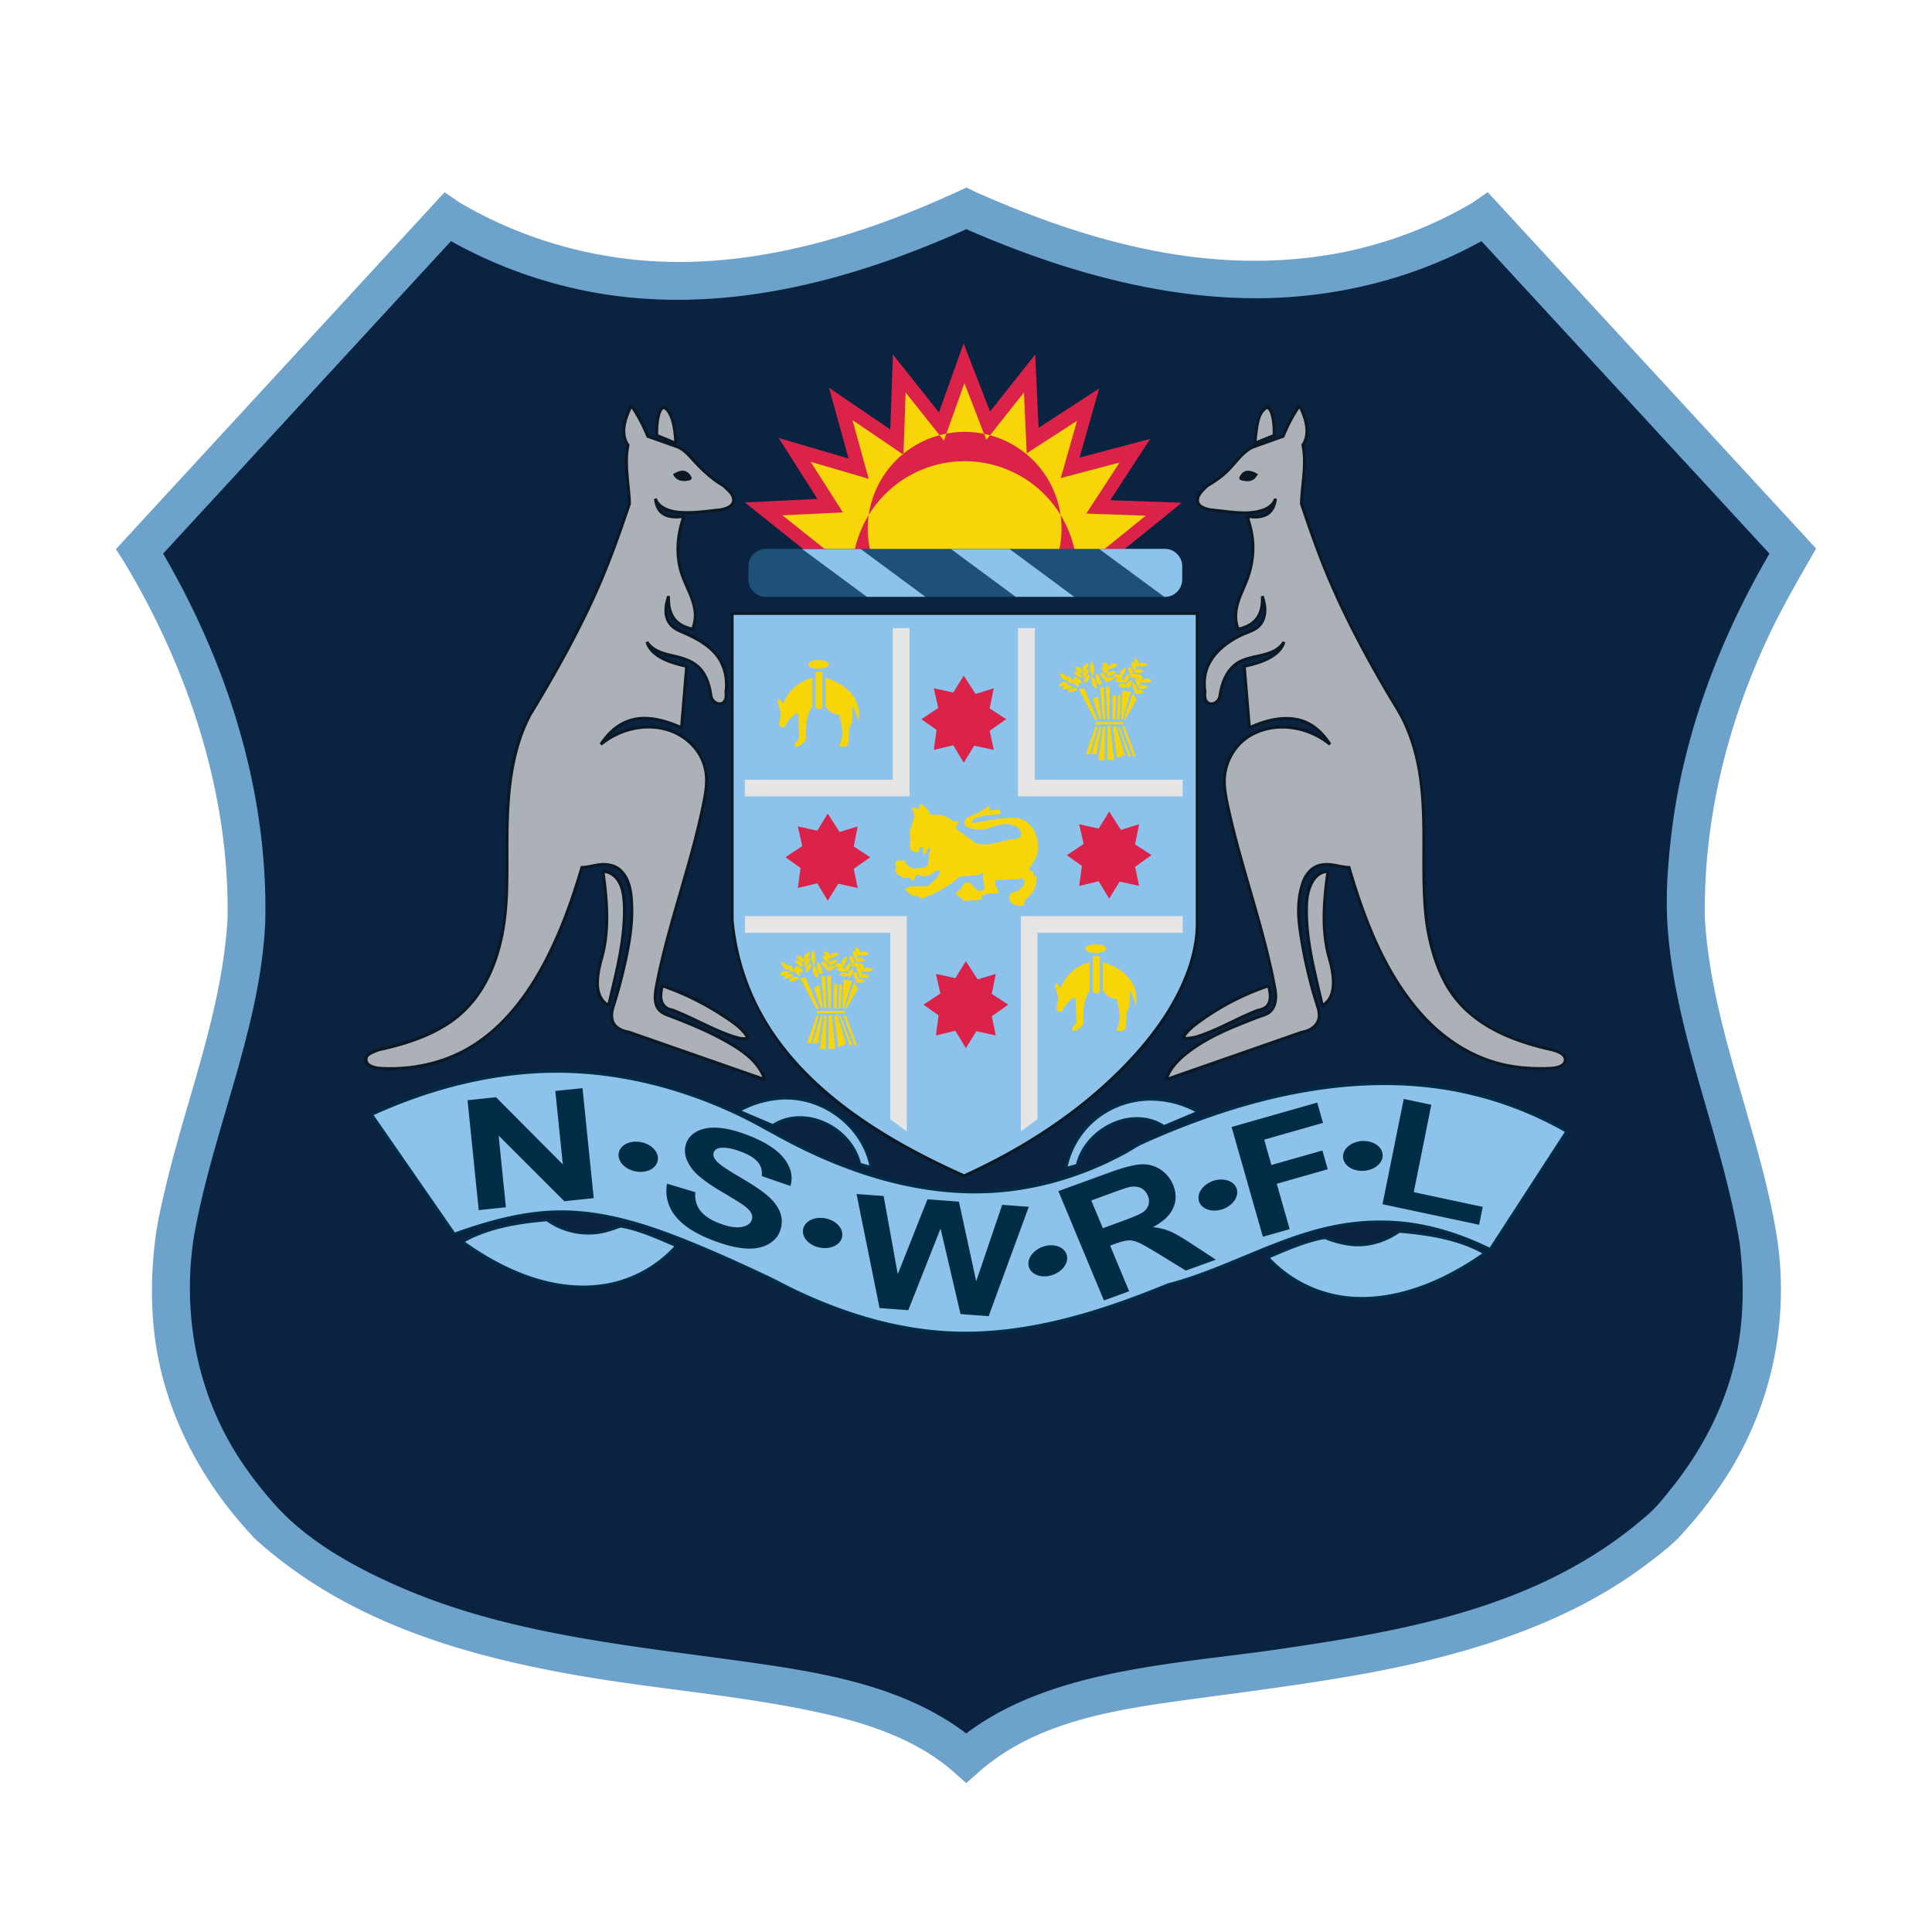
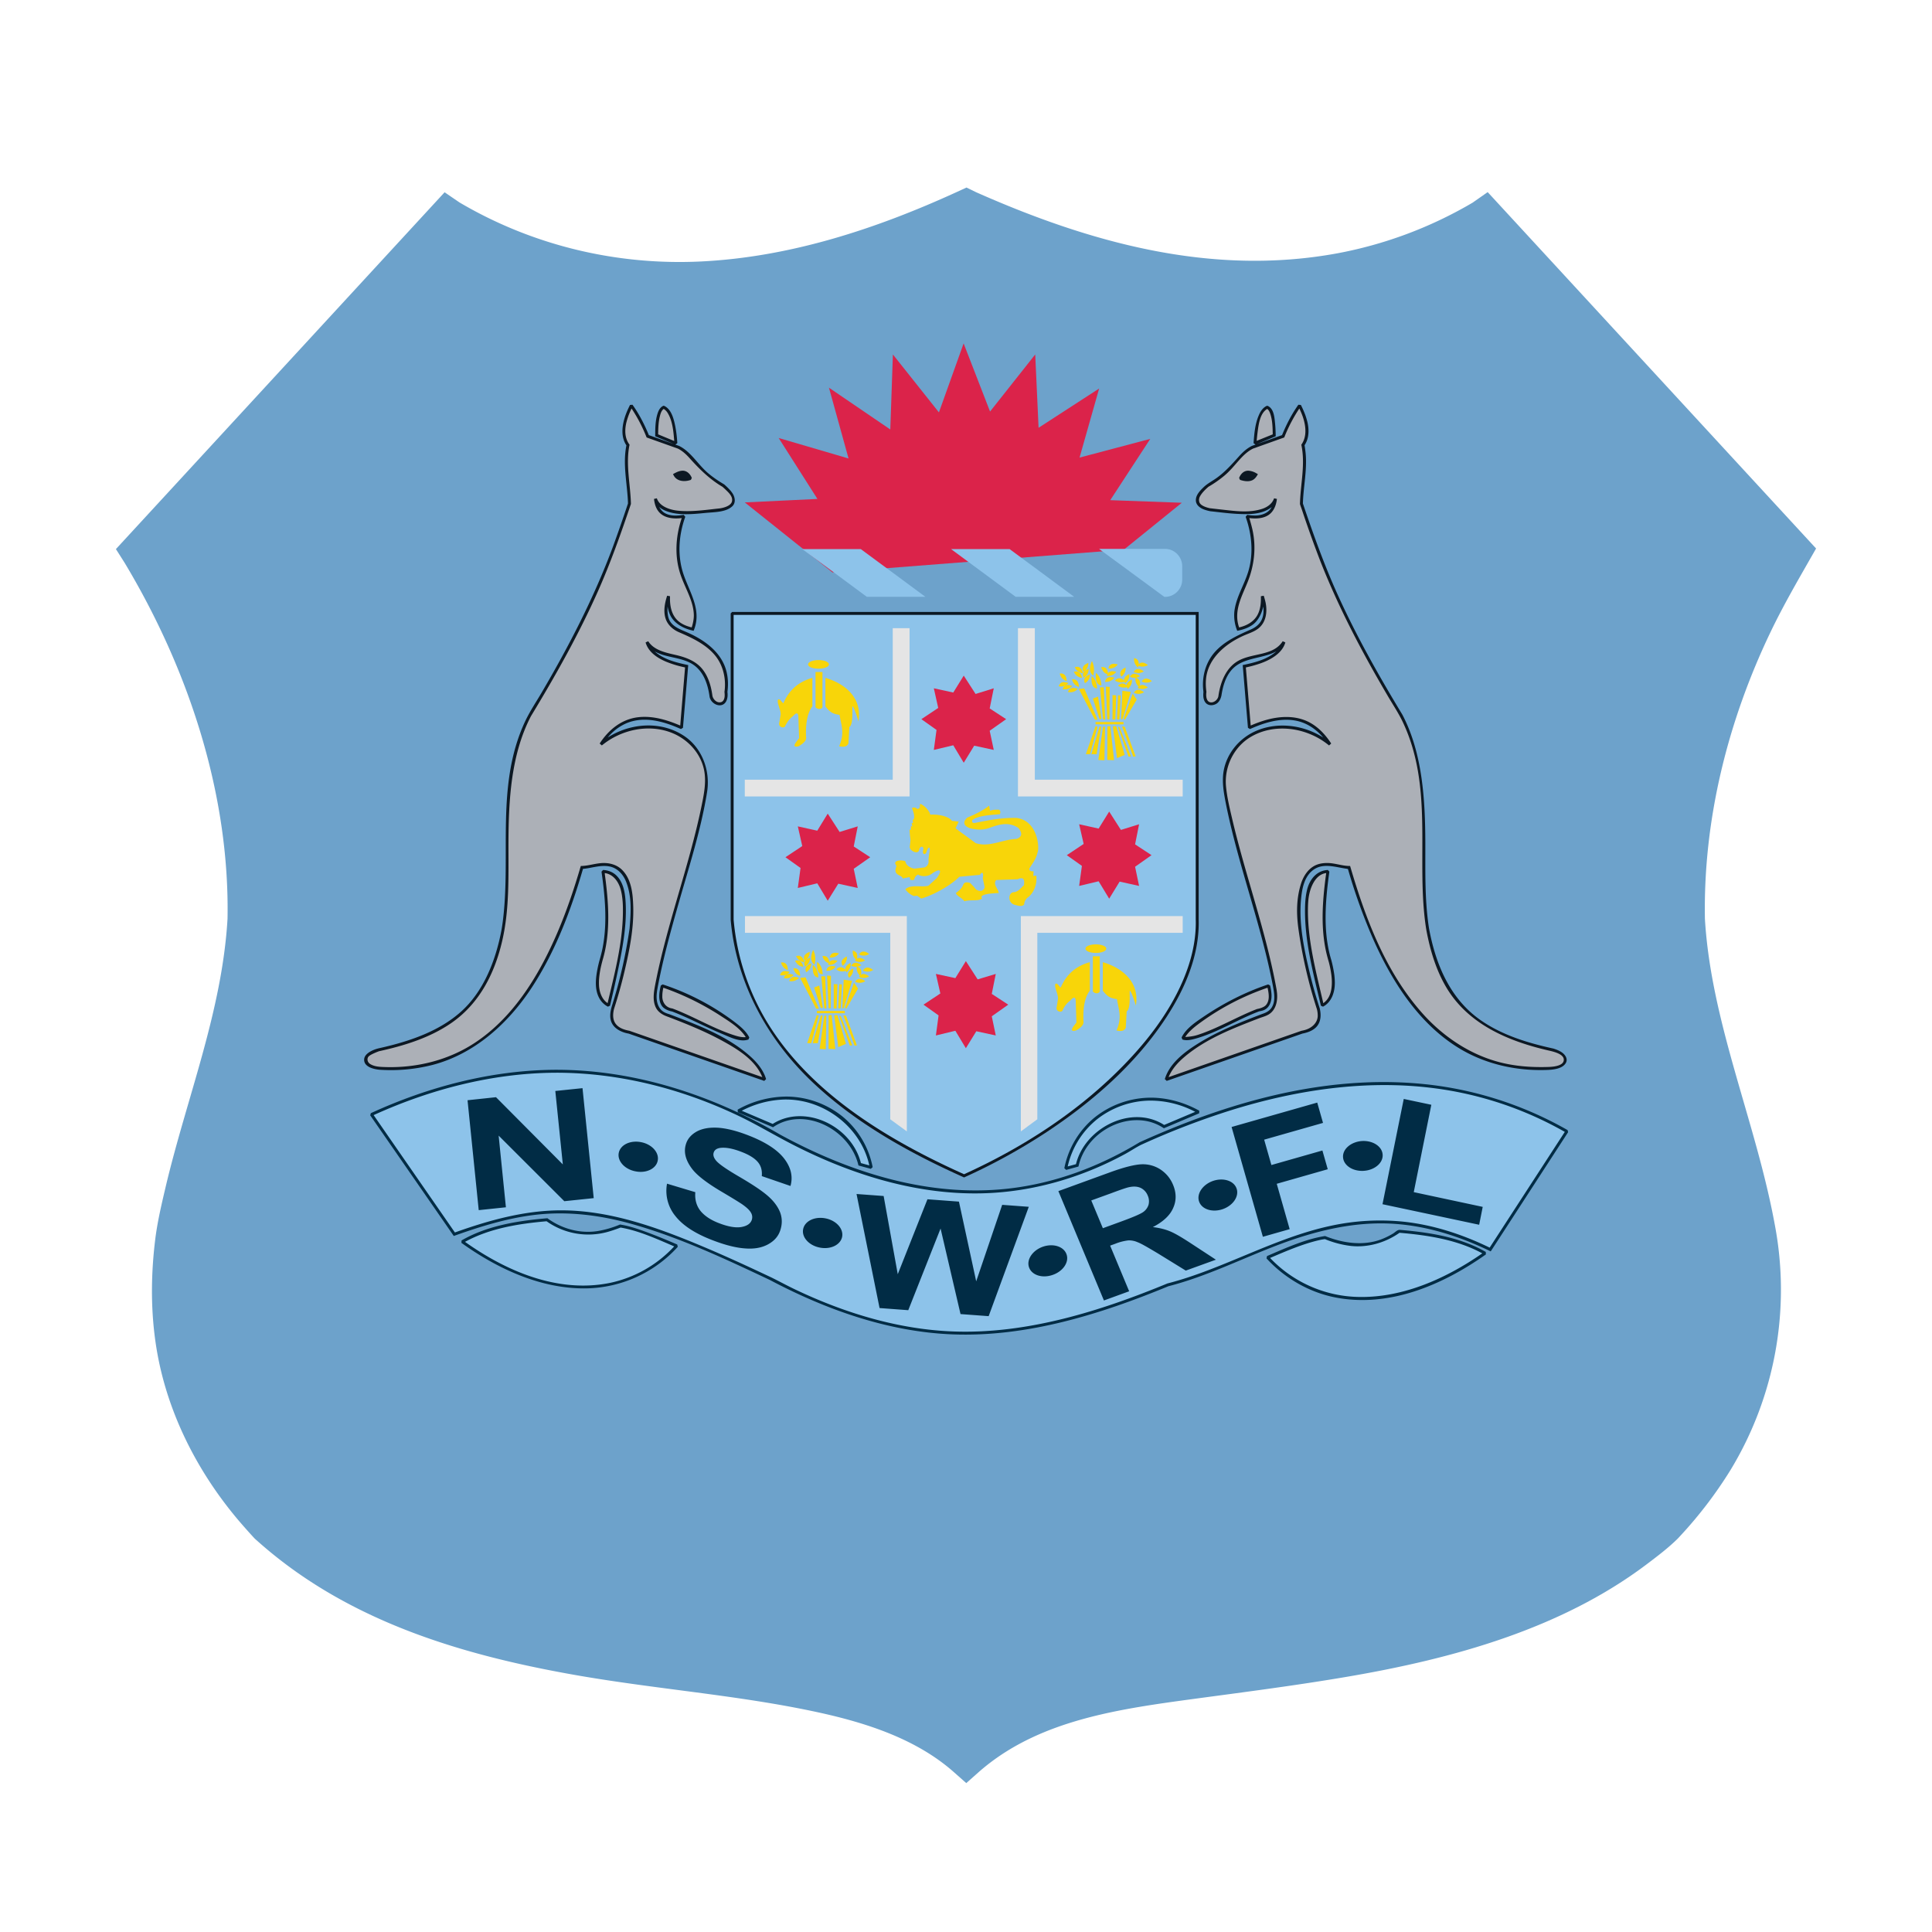
<svg xmlns="http://www.w3.org/2000/svg" clip-rule="evenodd" fill-rule="evenodd" stroke-linejoin="round" stroke-miterlimit="1.414" viewBox="0 0 100 100">
  <path d="m50.514 9.945c5.87 2.602 12.167 4.37 18.705 3.167a21.616 21.616 0 0 0 7.004-2.623l.779-.545 16.998 18.446c-.815 1.432-1.662 2.868-2.377 4.366-2.194 4.595-3.458 9.646-3.378 14.74l.001.059c.319 5.392 2.652 10.539 3.621 15.856a17.988 17.988 0 0 1 -2.297 12.678 22.017 22.017 0 0 1 -2.597 3.406l-.125.135c-.489.486-1.061.918-1.625 1.344-4.43 3.338-10.013 4.88-15.487 5.813-2.607.445-5.222.782-7.855 1.136-3.882.526-7.936 1.074-10.974 3.587a8.46 8.46 0 0 0 -.204.173l-.689.61-.69-.61c-1.904-1.662-4.434-2.5-6.99-3.055-4.158-.902-8.409-1.192-12.674-1.95-5.704-1.014-11.445-2.71-16.014-6.635-.11-.094-.22-.19-.328-.287-.047-.042-.096-.082-.14-.126-.019-.018-.547-.59-.957-1.084-2.158-2.598-3.688-5.731-4.167-9.052-.257-1.775-.239-3.569-.016-5.368.111-.887.32-1.773.527-2.654 1.093-4.64 2.929-9.102 3.212-13.916.117-6.405-1.986-12.849-5.31-18.398l-.035-.057-.432-.68 17.013-18.469.768.525.168.098c3.737 2.159 8.034 3.171 12.347 2.958 4.587-.226 9.017-1.669 13.217-3.59l.512-.236z" fill="#6da2cb" />
-   <path d="m50.014 11.863c-5.838 2.629-12.235 4.352-18.642 3.381a23.949 23.949 0 0 1 -7.98-2.736l-.049-.028-14.901 16.176c3.251 5.576 5.339 11.985 5.295 18.543-.002.227-.005.41-.006.432-.207 5.57-2.79 11.006-3.728 16.577 0 0-.078.583-.116 1.053-.289 3.533.509 7.14 2.456 10.159.364.565.761 1.109 1.183 1.632.213.265.433.525.658.779 1.718 1.939 4.151 3.283 6.561 4.331 5.813 2.527 12.323 3.05 18.535 3.947 3.668.529 7.394 1.237 10.419 3.383.128.09.314.231.314.231l.107-.081c4.421-3.268 10.825-3.51 16.102-4.284 6.651-.975 13.451-2.171 18.815-6.741.102-.086.202-.173.302-.261.443-.393.796-.852 1.16-1.304 1.702-2.113 2.959-4.612 3.444-7.272.325-1.781.324-3.609.103-5.413l-.006-.048c-.894-5.458-3.3-10.674-3.719-16.25-.119-1.576-.007-3.185.176-4.776.594-5.154 2.458-10.122 5.089-14.637l-14.906-16.175-.203.111c-3.761 2.035-8.092 2.991-12.444 2.827-4.859-.184-9.603-1.63-14.017-3.557z" fill="#092340" />
  <path d="m62.043 47.601c.051 1.817-.706 3.575-1.673 5.054-1.594 2.438-3.846 4.4-6.308 6.013a30.902 30.902 0 0 1 -4.162 2.276c-2.847-1.276-5.597-2.806-7.829-4.915-2.317-2.19-3.938-5.096-4.244-8.341l-.007-.082v-15.856l.076-.076h24.147zm-27.086-24.589.188.067c.099.049.111.058.16.088.526.329.856.914 1.368 1.343.253.211.527.396.812.563a3.564 3.564 0 0 1 .303.296 1.714 1.714 0 0 1 .116.149c.138.202.204.508-.015.7-.346.303-.91.284-1.413.335-.68.067-1.399.132-2.003-.105a1.247 1.247 0 0 1 -.354-.207s.105.2.268.302c.291.18.658.156.982.109l.018-.003.083.1-.013.037c-.332.949-.401 1.991-.077 2.944.314.925.935 1.819.553 2.839l-.031.081c-.516-.108-1.023-.371-1.233-.856a1.707 1.707 0 0 1 -.113-.396s-.048.442.105.725c.178.331.579.466.918.614.82.359 1.603.914 1.929 1.729.17.423.204.892.143 1.346.009.075.008.082.009.118v.077c-.008.189-.083.404-.272.475-.282.105-.637-.144-.666-.462-.095-.649-.326-1.319-.923-1.669-.59-.345-1.335-.305-1.913-.635.458.416 1.113.578 1.736.709l-.272 3.247-.106.063c-.904-.402-1.899-.685-2.822-.299a2.586 2.586 0 0 0 -.958.727l-.009.01.121-.075c1.185-.7 2.726-.77 3.879.026.89.616 1.316 1.764 1.145 2.862l-.033.2c-.317 1.855-.896 3.658-1.416 5.479-.428 1.502-.849 3.008-1.128 4.542l-.012.069-.018.15c-.003.037-.006.073-.007.11-.011.308.074.656.358.835.12.076.293.121.293.121 1.47.559 3.006 1.129 4.174 2.164.367.325.691.715.837 1.18l.005.018-.097.093-7.015-2.447a1.494 1.494 0 0 1 -.065-.013l-.067-.015c-.334-.085-.677-.279-.785-.63-.084-.274-.016-.572.075-.86.396-1.262.688-2.555.878-3.857l.009-.06c.068-.811.13-1.639-.179-2.427-.144-.367-.436-.699-.838-.786-.469-.102-.961.087-1.393.12-.63 2.161-1.433 4.287-2.662 6.159-1.212 1.845-2.94 3.406-5.094 3.981a8.703 8.703 0 0 1 -2.696.263l-.086-.006c-.354-.033-.802-.169-.79-.529.009-.256.295-.418.522-.508.114-.045.233-.073.353-.099 1.51-.343 3.019-.865 4.14-1.87 1.189-1.067 1.805-2.688 2.094-4.228.006-.029.043-.252.068-.447.437-3.441-.379-7.036 1.142-10.322.241-.52.563-.999.855-1.495 1.432-2.438 2.732-4.954 3.71-7.593a79.54 79.54 0 0 0 .772-2.216l-.002-.08c-.04-.978-.277-1.959-.079-2.93a.54.54 0 0 1 -.02-.031c-.329-.522-.164-1.226.061-1.752.056-.13.145-.309.145-.309l.129-.01c.342.478.612 1.006.838 1.552l.008.02 1.302.465-.973-.404c.003-.409.001-.823.133-1.208.05-.147.13-.293.268-.36 0 0 .018-.028.081.001.325.163.452.571.529.914.019.085.036.17.05.256a6.797 6.797 0 0 1 .084.753zm30.096-.023 1.304-.467.031-.073c.214-.51.467-1.001.782-1.452l.033-.047.13.01a5.072 5.072 0 0 1 .231.526 4.211 4.211 0 0 1 .102.336c.099.406.098.863-.142 1.223 0 0 .038.227.056.417.083.863-.118 1.73-.142 2.6.543 1.605 1.113 3.204 1.812 4.745.968 2.133 2.123 4.181 3.338 6.186 1.043 1.998 1.18 4.394 1.187 6.634.004 1.464-.037 2.934.184 4.382l.006.039c.338 1.837 1.07 3.635 2.67 4.754 1.092.763 2.389 1.165 3.676 1.451l.096.021.051.017c.093.031.184.067.271.112.028.015.056.031.083.048.194.122.353.347.241.558-.15.282-.57.354-.931.37-1.628.069-3.274-.3-4.655-1.157-2.055-1.276-3.443-3.441-4.441-5.724a29.373 29.373 0 0 1 -1.252-3.503s.01-.019-.083-.031c-.596-.082-1.246-.329-1.767.102-.43.356-.534.96-.582 1.475-.118 1.263.147 2.546.447 3.805.147.619.321 1.232.518 1.838.084.342.071.728-.189.988-.188.187-.451.276-.705.326l-7.024 2.449-.098-.093c.237-.787.951-1.351 1.634-1.786.989-.63 2.08-1.077 3.178-1.499l.202-.077c.087-.032.36-.107.506-.325.225-.335.142-.777.074-1.139-.596-3.127-1.741-6.094-2.391-9.22a18.928 18.928 0 0 1 -.119-.622c-.073-.426-.113-.86-.039-1.282.152-.874.762-1.636 1.574-2.025 1.122-.536 2.515-.384 3.574.292l.004.003c-.374-.445-.878-.781-1.461-.881-.801-.137-1.613.124-2.327.442l-.106-.063-.272-3.247c.63-.132 1.28-.295 1.739-.712 0 0-.123.068-.232.111-.705.281-1.566.251-2.09.861-.312.364-.445.846-.516 1.305 0 0-.046.291-.245.425-.17.113-.426.131-.572-.037-.13-.15-.135-.368-.117-.554l-.013-.137c-.066-.693.138-1.4.587-1.918.493-.57 1.224-.898 1.901-1.196.217-.098.414-.251.524-.462.113-.217.129-.472.099-.718 0 0-.114.624-.542.938-.21.153-.462.245-.718.301l-.087.018a2.105 2.105 0 0 1 -.151-.986c.079-.726.497-1.357.715-2.061.286-.925.197-1.932-.13-2.854l.083-.1.073.01.071.009c.052.005.103.01.155.012l.114.003c.328-.002.689-.122.853-.437 0 0-.082.064-.158.108-.476.28-1.071.273-1.643.243-.458-.024-.912-.086-1.368-.134 0 0-.258-.045-.439-.137-.154-.079-.293-.207-.314-.38-.036-.302.21-.547.404-.734.193-.186.446-.312.673-.476.441-.318.802-.725 1.169-1.134.188-.207.397-.397.652-.523l.187-.067-.102-.073c.035-.489.075-.985.271-1.445.083-.195.204-.382.393-.477 0 0 .031-.026.081-.002.303.148.336.559.37.916.021.217.028.434.032.652l-.978.406zm-30.716 27.976a12.83 12.83 0 0 1 3.644 1.902c.306.232.618.48.792.811l.011.021-.043.105c-.429.152-.913-.101-1.422-.315-.851-.358-1.667-.805-2.531-1.134 0 0-.388-.061-.542-.309-.19-.306-.122-.696-.046-1.02l.005-.018.097-.055zm31.401.042a2.548 2.548 0 0 1 .074.453c.019.31-.065.675-.384.819-.098.044-.254.068-.254.068-1.12.421-2.153 1.093-3.288 1.411-.221.062-.455.117-.668.052l-.017-.006-.042-.105c.233-.472.715-.788 1.181-1.103 1-.673 2.087-1.228 3.229-1.619l.071-.024zm-34.503-5.976c.246.016.487.107.666.281.401.389.467.996.488 1.523.046 1.17-.183 2.339-.426 3.498-.101.483-.211.964-.324 1.445l-.032.139-.033.138-.109.05a1.066 1.066 0 0 1 -.406-.371c-.303-.479-.231-1.089-.128-1.609.026-.131.057-.261.091-.39 0 0 .106-.353.165-.654.256-1.297.134-2.646-.053-3.964l.079-.087zm37.573.085c-.046.33-.088.661-.121.993-.116 1.183-.129 2.39.205 3.53l.02.066a6.347 6.347 0 0 1 .152.754 3.872 3.872 0 0 1 .027.395c.004.476-.15 1.007-.612 1.251l-.109-.05c-.402-1.702-.87-3.417-.819-5.161a4.66 4.66 0 0 1 .046-.551 3.347 3.347 0 0 1 .071-.342c.13-.476.473-.941 1.061-.971z" fill="#0c1823" />
  <path d="m37.972 31.826v15.773a12.305 12.305 0 0 0 1.756 5.346c1.892 3.086 5.022 5.265 8.231 6.905.626.32 1.262.622 1.903.911l.038.017c3.087-1.401 5.984-3.282 8.328-5.711 1.199-1.242 2.26-2.635 2.955-4.209.444-1.006.73-2.099.71-3.201l-.002-.054v-15.777z" fill="#8dc3ea" />
  <path d="m61.216 48.283h-7.524v9.651l-.853.628v-11.147h8.377zm-14.278-.868v11.147l-.858-.628v-9.651h-7.521v-.868zm.141-6.19h-8.529v-.868h7.658v-7.842h.871zm6.484-8.71v7.842h7.653v.868h-8.526v-8.71z" fill="#e5e5e5" />
  <path d="m49.993 49.747.61.946.938-.283-.207 1.034.852.557-.852.602.207.992-1.007-.218-.541.878-.544-.903-1.007.243.139-1.038-.781-.556.872-.579-.23-1.012 1.007.217zm-7.15-7.634.615.949.938-.289-.207 1.04.853.557-.853.599.207.992-1.006-.221-.547.881-.541-.901-1.007.241.141-1.035-.781-.556.87-.578-.23-1.019 1.007.223zm14.568-.106.607.949.941-.292-.207 1.04.85.559-.85.6.207.992-1.007-.223-.541.883-.546-.901-1.008.241.142-1.037-.781-.555.872-.581-.233-1.018 1.008.223zm-7.528-7.037.612.949.942-.293-.211 1.042.851.556-.851.6.211.992-1.012-.22-.542.883-.542-.904-1.006.241.139-1.035-.784-.557.872-.581-.227-1.017 1.006.22zm-6.794-5.342-4.539-3.623 3.76-.18-2.006-3.154 3.617 1.06-1.014-3.664 3.175 2.163.134-3.883 2.383 2.998 1.278-3.57 1.368 3.527 2.338-2.955.174 3.795 3.135-2.032-1.015 3.575 3.661-.969-2.072 3.173 3.706.134-3.002 2.428z" fill="#db234a" />
-   <path d="m44.275 29.683-3.772-3.008 3.126-.154-1.669-2.618 3.005.88-.842-3.041 2.641 1.794.111-3.223 1.981 2.492 1.063-2.97 1.136 2.932 1.945-2.454.144 3.152 2.606-1.687-.845 2.967 3.044-.804-1.72 2.641 3.076.109-2.492 2.018zm11.359-1.154a5.82 5.82 0 0 0 -11.405 0h.822a5.015 5.015 0 1 1 9.758 0z" fill="#f8d509" />
-   <path d="m39.625 28.411h20.682v2.482h-20.682a.893.893 0 0 1 -.885-.893v-.691c0-.493.399-.898.885-.898z" fill="#1e5177" />
  <g fill="#f8d509">
    <path d="m44.346 50.031a.526.526 0 0 0 .195.491c.091-.273.025-.438-.195-.491zm-1.057.149a.527.527 0 0 0 .527.053c-.206-.207-.38-.225-.527-.053zm-.717-.696c.051.199.17.326.358.387-.016-.284-.135-.415-.358-.387zm1.568-.282c-.02.203.043.37.195.491.089-.274.022-.438-.195-.491zm14.635-14.125a.508.508 0 0 0 .194.488c.089-.273.026-.435-.194-.488zm-1.775-.548c.05.2.169.329.356.387-.012-.286-.134-.417-.356-.387z" />
-     <path d="m44.179 50.294a.524.524 0 0 0 .198.488c.086-.273.022-.437-.198-.488zm-.735.155a.525.525 0 0 0 .525.048c-.205-.203-.379-.221-.525-.048zm-2.715-.487c.051.2.167.326.355.392-.01-.289-.132-.42-.355-.392zm.411.069c.09.185.229.291.426.314-.071-.278-.213-.385-.426-.314zm3.346-.186a.512.512 0 0 0 .195.489c.091-.273.025-.438-.195-.489zm-1.978-.057c.053.2.17.331.357.391-.015-.291-.132-.422-.357-.391zm.678.182c.17.112.345.129.526.051-.204-.205-.379-.22-.526-.051zm.788-.505c-.022.2.041.365.196.489.086-.276.019-.439-.196-.489zm-1.338-.204c.053.2.169.329.359.39-.015-.288-.134-.417-.359-.39zm1.643-.244a.525.525 0 0 0 .194.49c.089-.275.026-.439-.194-.49zm14.327-13.681a.523.523 0 0 0 .197.491c.091-.273.023-.438-.197-.491zm-3.451-.328c.051.2.17.329.357.389-.016-.289-.132-.418-.357-.389zm.41.069c.091.184.23.288.425.313-.065-.283-.207-.384-.425-.313zm3.348-.187a.51.51 0 0 0 .197.489c.086-.274.021-.438-.197-.489zm-1.976-.058c.05.2.169.326.357.389-.016-.288-.132-.417-.357-.389zm.675.183a.52.52 0 0 0 .527.05c-.203-.205-.377-.222-.527-.05zm.787-.508a.526.526 0 0 0 .195.491c.091-.273.025-.438-.195-.491zm.168-.259a.514.514 0 0 0 .195.488c.091-.273.025-.435-.195-.488zm-1.504.06a.517.517 0 0 0 .357.387c-.016-.288-.132-.419-.357-.387z" />
    <path d="m42.664 52.582-.24 1.71.316.018.03-1.746zm.225-.032.154-.013.193 1.766-.352-.015zm.288.004.166-.014.443 1.489-.397.17zm.474 0 .136.018.565 1.534-.12.015zm-.215.035h.076l.6 1.518-.127.013zm-1.448 1.406h-.209l.495-1.445.107.013zm.344 0h-.268l.422-1.432h.088zm16.461-1.95c-.046-.153-.211-.652-.285-.737-.101-.22.073.867-.19 1.039l-.048.845c-.063.16-.222.21-.48.142.308-.701.098-1.095.025-1.617-.281-.048-.453-.07-.734-.442v-1.473c1.027.303 1.913 1.042 1.712 2.243.015.051.017.063-.002.009zm-2.385-.77c-.284.372-.357.966-.329 1.578.033.16-.094.322-.38.481-.232.063-.278-.005-.141-.205l.157-.205-.036-1.128c-.023-.215-.106-.202-.293 0a1.22 1.22 0 0 0 -.395.521c-.101.114-.369.008-.293-.21l.065-.417c.008-.253-.207-.595-.136-.762.098-.078.187.127.275.19.322-.751.853-1.133 1.506-1.316zm-12.68 1.17h-1.448v-.119h1.448zm-1.343-.235h-.144l-.825-1.589.279-.035zm1.818-1.342.21.302-.61 1.039-.068-.045zm-.759.077.136.01-.069 1.243-.121-.013zm-.143 1.252h-.147v-1.263l.19.01zm-.593-1.666.068 1.665-.111-.01-.157-1.655zm.29 1.653h-.109l-.081-1.687.203.012zm.671-1.475.433.058-.425 1.409-.075.008zm-1.53.406.347 1.06.104-.01-.186-1.153zm14.427-1.618h.359v1.822c-.065.126-.237.126-.359 0zm-12.304 1.316a.53.53 0 0 0 .527-.028c-.231-.172-.405-.164-.527.028zm-3.414-.035a.53.53 0 0 0 .506-.162c-.271-.109-.438-.053-.506.162zm-.276-.154a.51.51 0 0 0 .504-.16c-.268-.108-.435-.053-.504.16zm3.887-.065a.513.513 0 0 0 .526-.022c-.23-.175-.407-.164-.526.022zm-.516.051a.52.52 0 0 0 .217-.48c-.258.126-.331.286-.217.48zm-1.587-.018c-.012-.296-.106-.511-.28-.645-.036.414.06.63.28.645zm-1.293-.471c.051.2.17.329.354.395-.01-.291-.129-.423-.354-.395zm-.691.353c.2.036.37-.017.501-.162-.265-.106-.432-.053-.501.162zm2.21-.044c-.012-.294-.108-.508-.283-.642-.038.414.056.63.283.642zm1.23-.108a.521.521 0 0 0 .215-.481c-.259.126-.332.285-.215.481zm-2.082 0a.521.521 0 0 0 .258-.461c-.266.101-.354.258-.258.461zm2.939-.089a.523.523 0 0 0 .526-.027c-.23-.175-.407-.167-.526.027zm-1.899.01a.512.512 0 0 0 .483-.212c-.275-.081-.437-.011-.483.212zm-2.342-.424a.526.526 0 0 0 .354.394c-.01-.291-.131-.422-.354-.394zm.726-.091c.091.187.23.294.426.314-.066-.278-.213-.382-.426-.314zm2.901.256a.525.525 0 0 0 .526-.028c-.23-.174-.405-.167-.526.028zm-2.388.047a.514.514 0 0 0 .258-.46c-.268.103-.356.255-.258.46zm1.947-.044a.517.517 0 0 0 .218-.481c-.261.126-.334.283-.218.481zm-.753-.046a.515.515 0 0 0 .486-.213c-.276-.078-.435-.01-.486.213zm-.704-.01a1.06 1.06 0 0 0 -.068-.767c-.154.357-.131.61.068.767zm-.953-.439c.088.182.23.286.425.311-.071-.283-.213-.382-.425-.311zm3.048.236c.183.092.36.084.526-.02-.23-.174-.404-.164-.526.02zm-2.603 0a.512.512 0 0 0 .261-.46c-.268.104-.357.258-.261.46zm1.296-.169a.51.51 0 0 0 .481-.212c-.275-.081-.437-.008-.481.212zm1.516-.157a.513.513 0 0 0 .526-.025c-.23-.175-.404-.167-.526.025zm12.26-.521c.299 0 .539.098.539.22 0 .127-.24.223-.539.223-.298 0-.538-.096-.538-.223 0-.122.24-.22.538-.22zm-9.414-3.332h-.179l-.051-.152-.352.076c-.038-.217-.541-.124-.321-.652-.245-.294.233-.329.453-.246.04.246.293.349.46.387l.529-.063c.185-.051.243-.258.21-.379l.033-.312c.121-.455-.058-.409-.139-.096-.053.152-.225.127-.167-.114.063-.141-.099-.273-.2-.055-.01.349-.557.093-.488-.152l.033-.314-.033-.263-.018-.283.066.038.015-.218.063.038-.033-.19h.069l-.018-.151c.154-.066.048-.433-.038-.615.094-.076.238-.018.266.038.21-.008.113-.177.167-.266.293.122.521.468.511.562.536-.031 1.004.129 1.128.321l.349.035-.068.152-.096.2 1.047.767c.693.232 1.404-.2 2.11-.218.367-.134.243-.379.099-.567-.511-.344-1.015-.174-1.435-.03a1.532 1.532 0 0 1 -.857.086c-.413-.048-.699-.286-.357-.594.425-.175.82-.37 1.133-.618l.048.266c.165-.066.301-.058.463-.058.089.058.081.164.041.235-.486.04-1.126.071-1.425.304-.048.144.064.172.195.136.704-.144 1.376-.265 2.095-.248 1.103.142 1.202 1.556 1.085 1.796-.063.312-.248.547-.427.83.007.152.154.139.225.132l-.015.248.154-.021c.063.491-.169.947-.445 1.134a.478.478 0 0 0 -.18.359c-.121.142-.331.056-.493.018-.38-.104-.334-.64-.048-.653.232-.015.364-.215.526-.357.058-.349-.066-.435-.316-.313l-1.116.04c-.195.225.119.471.127.673-.276.018-1.06.038-.856.289-.26.154-.536.037-.925.136-.112-.179-.372-.245-.436-.425.195-.136.342-.288.39-.455.086-.142.255-.099.359-.056l.213.223c.114.21.47.275.526-.018l-.096-.463c.048-.187 0-.415-.147-.172l-1.065.099c-.448.455-1.333.943-1.971 1.131l-.217-.15-.16.02a1.037 1.037 0 0 1 -.45-.351c.293-.276.868-.084 1.199-.187l.43-.39c.291-.395.2-.536-.21-.263-.22.197-.592.197-.754.076-.154.076-.177.169-.215.283zm9.785-7.925-.243 1.712.317.018.03-1.743zm.226-.028.15-.017.197 1.768-.352-.013zm.284.004.17-.012.443 1.487-.398.165zm.262.031h.076l.597 1.518-.124.015zm.213-.031.137.016.566 1.533-.124.015zm-1.661 1.437h-.212l.498-1.44.107.013zm.344 0h-.271l.423-1.427h.091zm-12.325-1.704c-.046-.154-.209-.653-.282-.744-.099-.215.07.876-.19 1.043l-.048.847c-.066.159-.225.208-.481.146.309-.705.096-1.103.023-1.621-.281-.05-.453-.074-.734-.443v-1.475c1.032.303 1.913 1.044 1.712 2.247.015.052.017.065-.002.01zm-2.386-.772c-.281.369-.354.964-.327 1.579.033.159-.093.318-.382.485-.23.059-.278-.012-.136-.21l.157-.21-.038-1.122c-.023-.213-.107-.206-.294 0-.167.121-.296.3-.397.518-.099.119-.369.007-.293-.208l.068-.414c.007-.256-.208-.6-.137-.765.099-.08.185.127.276.19.319-.749.853-1.133 1.503-1.318zm16.104.93h-1.447v-.119h1.447zm-1.342-.239h-.142l-.827-1.587.278-.034zm1.818-1.342.21.301-.612 1.04-.066-.045zm-.902 1.332h-.144v-1.263l.189.011zm.144-1.253.135.008-.066 1.245-.124-.011zm-.737-.416.068 1.668-.111-.011-.157-1.657zm.96.181.438.058-.428 1.409-.076.01zm-.668 1.477h-.114l-.076-1.69.203.013zm-.86-1.073.349 1.062.096-.012-.177-1.151zm-14.355-1.374h.359v1.822c-.066.126-.24.126-.359 0zm16.477 1.071a.518.518 0 0 0 .527-.026c-.228-.174-.405-.167-.527.026zm-3.411-.035c.2.038.37-.018.504-.159-.268-.112-.438-.053-.504.159zm-.274-.149c.2.035.367-.018.499-.162-.266-.107-.436-.053-.499.162zm3.881-.066a.508.508 0 0 0 .527-.028c-.231-.172-.405-.164-.527.028zm-.566-.135c.006-.115.095-.213.269-.296a.514.514 0 0 1 -.217.48.423.423 0 0 1 -.04-.088.53.53 0 0 1 -.459-.073c.128-.149.274-.158.447-.023zm-1.533.166c-.016-.293-.109-.511-.281-.645-.039.415.058.627.281.645zm-1.297-.469a.52.52 0 0 0 .357.389c-.015-.288-.131-.42-.357-.389zm-.689.353a.51.51 0 0 0 .504-.162c-.271-.106-.435-.053-.504.162zm2.209-.043c-.017-.294-.108-.511-.283-.645-.038.415.056.627.283.645zm1.178-.253c-.015-.133.074-.246.269-.339a.522.522 0 0 1 -.218.481.394.394 0 0 1 -.035-.076.521.521 0 0 1 -.487-.068c.136-.154.29-.155.471.002zm-2.028.136a.508.508 0 0 0 .258-.457c-.273.104-.359.258-.258.457zm2.936-.085a.533.533 0 0 0 .529-.022c-.23-.177-.407-.17-.529.022zm-1.898.014a.515.515 0 0 0 .483-.212c-.278-.084-.437-.011-.483.212zm-2.344-.425c.051.197.17.326.36.39-.015-.289-.134-.42-.36-.39zm.729-.088c.089.18.231.286.428.312-.068-.284-.213-.382-.428-.312zm2.901.25a.512.512 0 0 0 .526-.028c-.23-.172-.407-.164-.526.028zm-2.388.051a.521.521 0 0 0 .258-.461c-.271.104-.357.258-.258.461zm1.943-.051a.504.504 0 0 0 .218-.478c-.258.126-.329.286-.218.478zm-.743-.04a.518.518 0 0 0 .48-.212c-.275-.081-.437-.01-.48.212zm-.713-.013a1.05 1.05 0 0 0 -.063-.762c-.155.355-.135.607.063.762zm-.951-.436c.088.179.23.286.425.311-.071-.281-.21-.385-.425-.311zm3.048.239a.511.511 0 0 0 .525-.025c-.227-.174-.405-.167-.525.025zm-2.6-.004a.511.511 0 0 0 .255-.459c-.265.103-.354.255-.255.459zm-13.712-.607c.296 0 .539.101.539.225s-.243.223-.539.223c-.299 0-.539-.099-.539-.223s.24-.225.539-.225zm15.005.436a.521.521 0 0 0 .485-.21c-.278-.081-.44-.01-.485.21zm1.554-.139s-.013.056-.023.087a.525.525 0 0 1 -.198-.488c.171.041.249.147.234.32.115-.126.277-.111.478.043a.53.53 0 0 1 -.491.038z" />
  </g>
  <path d="m68.728 44.669c.368.007.726.143 1.083.153l.071.001c.796 2.727 1.834 5.473 3.725 7.608 1.079 1.218 2.486 2.166 4.062 2.562.821.207 1.671.261 2.521.231.313-.014.756-.082.752-.375-.004-.265-.412-.391-.756-.468-2.122-.483-4.219-1.372-5.35-3.316-.517-.889-.812-1.886-1.004-2.902a11.23 11.23 0 0 1 -.068-.456c-.434-3.435.41-7.003-1.148-10.317-.216-.46-.5-.884-.758-1.322-1.345-2.282-2.588-4.635-3.551-7.108a61.958 61.958 0 0 1 -.93-2.605c-.031-.09-.067-.178-.092-.27l.004-.109c.039-.991.278-1.97.067-2.958.341-.471.212-1.125.014-1.612-.044-.109-.116-.263-.116-.263a7.976 7.976 0 0 0 -.782 1.5l-1.614.576c-.585.288-.912.917-1.469 1.388a5.953 5.953 0 0 1 -.843.59l-.06.054a2.484 2.484 0 0 0 -.205.205c-.022.024-.043.05-.064.076a1.562 1.562 0 0 0 -.082.118l-.025.043c-.071.134-.075.321.066.43.123.096.281.143.435.181 0 0 .381.045.682.078.686.075 1.398.175 2.063-.053.257-.089.501-.267.59-.537l.147.032c-.037.334-.169.669-.459.848-.288.178-.648.181-.968.145 0 0 .098.32.159.592.199.881.106 1.812-.226 2.662-.301.772-.767 1.535-.463 2.404.385-.088.757-.289.949-.643.16-.295.189-.643.177-.971l.148-.027a4.01 4.01 0 0 1 .094.341c.1.469.04 1.024-.366 1.349-.228.183-.518.263-.789.386-.927.42-1.791 1.152-1.918 2.167-.03.243-.021.49.013.733-.01.085-.009.089-.01.124a.748.748 0 0 0 .005.128c.012.099.046.21.138.263.19.109.471-.084.491-.323.104-.709.394-1.436 1.012-1.791.749-.429 1.827-.25 2.312-1.021l.137.061c-.166.585-.802.918-1.318 1.096a6.232 6.232 0 0 1 -.711.196l-.015.003.251 3.007.098-.041a6.47 6.47 0 0 1 .616-.223c.753-.227 1.614-.281 2.334.105.45.241.812.624 1.094 1.053l.025.038-.112.099c-.055-.044-.054-.044-.11-.087-1.123-.861-2.742-1.071-3.948-.351-.861.514-1.37 1.529-1.275 2.553.051.557.184 1.107.312 1.654.689 2.955 1.752 5.83 2.298 8.827l.012.073.018.142c.04.408-.05.888-.441 1.118-.153.091-.33.132-.5.197-1.339.517-2.706 1.044-3.809 1.961-.355.295-.678.64-.855 1.066l-.006.015 6.875-2.399c.06-.011.12-.024.179-.041.33-.091.654-.348.664-.73a1.333 1.333 0 0 0 -.041-.344s-.149-.461-.266-.874a24.698 24.698 0 0 1 -.682-3.217c-.123-.851-.118-1.632.121-2.398.137-.441.427-.874.897-1.018.16-.049.326-.065.494-.062zm-37.451 0c.336.005.673.11.918.352.501.496.563 1.263.582 1.917.031 1.112-.19 2.22-.446 3.313a24.21 24.21 0 0 1 -.53 1.91l-.02.064c-.065.264-.074.56.093.775.168.217.449.305.706.353l6.877 2.399c-.361-.89-1.271-1.447-2.127-1.911-.817-.442-1.679-.797-2.545-1.131a17.972 17.972 0 0 1 -.194-.074c-.112-.041-.474-.154-.638-.473-.184-.359-.116-.788-.046-1.163.597-3.119 1.752-6.136 2.393-9.223.134-.648.271-1.304.14-1.933-.184-.885-.87-1.625-1.756-1.946-1.175-.426-2.553-.119-3.533.686l-.112-.099c.448-.694 1.113-1.252 1.971-1.359.747-.093 1.497.129 2.178.419l.02.008.251-3.007-.121-.027a5.38 5.38 0 0 1 -.9-.286 3.837 3.837 0 0 1 -.172-.081c-.372-.189-.73-.476-.85-.901l.137-.06c.3.479.946.599 1.455.717.518.122 1.03.32 1.359.74.303.387.444.883.506 1.354.015.11.115.287.284.338.086.026.188.017.254-.05.113-.115.106-.313.087-.48l.01-.074c.072-.634-.083-1.293-.476-1.786-.474-.595-1.212-.936-1.9-1.231-.303-.134-.566-.367-.675-.684-.134-.392-.049-.823.075-1.201l.148.027-.002.077c-.007.424.078.885.407 1.187.196.18.454.286.717.349 0 0 .119-.342.11-.652-.024-.769-.486-1.421-.719-2.174-.28-.906-.218-1.891.083-2.801l.01-.031a2.124 2.124 0 0 1 -.083.008c-.024.003-.048.004-.073.006-.382.023-.817-.045-1.063-.381-.131-.177-.192-.401-.216-.625l.147-.032c.14.423.668.592 1.063.638.08.009.161.015.242.019.655.033 1.317-.068 1.966-.137 0 0 .555-.072.618-.362.056-.259-.185-.463-.34-.615-.061-.059-.151-.138-.151-.138-.652-.382-1.186-.905-1.712-1.493-.174-.192-.367-.371-.598-.485l-1.617-.576a8.037 8.037 0 0 0 -.757-1.466l-.024-.035-.041.089a3.872 3.872 0 0 0 -.219.61c-.094.375-.104.805.131 1.14l.027.037c-.21.991.041 2.029.07 3.03l.001.037c-.518 1.533-1.057 3.061-1.717 4.541-.993 2.227-2.193 4.358-3.457 6.442-1.034 1.985-1.158 4.344-1.165 6.559-.005 1.696.061 3.395-.319 5.054-.381 1.664-1.162 3.248-2.632 4.265-1.115.771-2.438 1.178-3.75 1.466 0 0-.423.152-.535.269-.098.103-.077.294.077.391.221.14.504.15.762.158 1.627.055 3.272-.347 4.635-1.24 1.947-1.275 3.262-3.357 4.223-5.553.513-1.171.923-2.382 1.283-3.614.411-.002.798-.158 1.215-.154zm3.055 6.461a2.885 2.885 0 0 0 -.046.297 3.149 3.149 0 0 0 -.005.175c.009.275.175.554.522.596 1.065.4 2.043.998 3.102 1.354.225.075.458.151.689.13l.006-.001c-.286-.448-.763-.753-1.23-1.056a13.862 13.862 0 0 0 -3.036-1.501zm31.251.003a13.163 13.163 0 0 0 -3.4 1.759c-.313.226-.629.465-.835.781 0 0 .339-.008.633-.103 1.065-.342 2.034-.939 3.085-1.345 0 0 .335-.05.468-.212.203-.247.136-.605.076-.883 0 0-.016-.001-.027.003zm-34.277-5.883c.202 1.488.308 3.012-.111 4.432 0 0-.08.284-.125.524a4.388 4.388 0 0 0 -.064.499 3.248 3.248 0 0 0 -.001.309c.021.341.145.706.443.906l.002.001c.386-1.635.825-3.282.791-4.966a4.455 4.455 0 0 0 -.043-.565 2.535 2.535 0 0 0 -.071-.348c-.107-.391-.375-.791-.823-.852 0 0-.001.039.002.06zm37.331-.06c-.591.08-.865.827-.917 1.406-.009.1-.015.201-.018.302-.047 1.621.373 3.232.75 4.845l.033.139s-.019.058.034.022c.442-.318.452-.984.391-1.451a5.39 5.39 0 0 0 -.129-.651s-.097-.324-.153-.589c-.28-1.316-.167-2.686.016-4.024zm-4.028-20.827a.912.912 0 0 1 .415.131l.084.048c-.071.131-.161.261-.304.321-.199.083-.425.039-.621-.025l-.047-.1c.08-.203.235-.375.473-.375zm-29.258 0c.208.007.376.17.457.375l-.047.1c-.031.01-.063.02-.095.028-.277.074-.629.04-.79-.246l-.042-.079c.163-.092.329-.18.517-.178zm-.998-3.196c-.115.079-.161.231-.196.369-.076.3-.087.614-.091.926l-.001.02.833.345c-.04-.498-.087-1.029-.328-1.432a.633.633 0 0 0 -.216-.229zm31.231.002c-.375.23-.44.8-.5 1.273-.016.125-.028.25-.038.376l.831-.336c-.007-.353-.013-.712-.123-1.049-.033-.102-.078-.207-.164-.266z" fill="#acb0b7" />
  <path d="m28.895 55.372c4.026.023 7.978 1.314 11.494 3.36 3.642 1.983 7.717 3.247 11.792 2.791 2.405-.268 4.715-1.133 6.802-2.398 4.524-2.046 9.341-3.43 14.24-3.056a18.862 18.862 0 0 1 7.916 2.425l.026.107-4.006 6.171c-1.637-.802-3.404-1.355-5.206-1.439-1.946-.09-3.885.384-5.725 1.076-1.921.723-3.758 1.656-5.754 2.167-3.538 1.46-7.328 2.638-11.166 2.491-3.314-.126-6.545-1.274-9.463-2.817-2.332-1.102-4.682-2.204-7.143-2.897-1.636-.461-3.349-.675-5.035-.469-1.429.173-2.82.604-4.18 1.09l-4.324-6.244.031-.112c2.964-1.36 6.222-2.224 9.536-2.246zm43.575 8.286c1.525.132 3.069.371 4.409 1.128l.024.014.007.128c-2.308 1.632-5.058 2.761-7.795 2.227-1.361-.266-2.624-1.001-3.561-2.02l.026-.121c.985-.423 1.988-.88 3.005-1.038.943.381 1.992.517 2.906.173a3.81 3.81 0 0 0 .618-.304c.118-.073.216-.199.361-.187zm-44.084-.564c.731.517 1.644.76 2.52.63a5.138 5.138 0 0 0 1.187-.344l.052.009c.436.073.857.216 1.273.367.553.201 1.096.428 1.636.66l.027.121a6.542 6.542 0 0 1 -4.74 2.149c-2.367.038-4.635-1.046-6.457-2.354l.006-.127c1.286-.743 2.807-1.003 4.327-1.139l.117-.01zm31.22-6.279c.864.01 1.716.257 2.469.675l-.007.136-1.826.773a2.447 2.447 0 0 0 -.766-.344c-1.518-.372-3.26.68-3.64 2.259l-.016.066-.635.174-.095-.088a4.523 4.523 0 0 1 1.555-2.615 4.692 4.692 0 0 1 2.961-1.036zm-18.885-.057a4.678 4.678 0 0 1 2.918 1.058 4.516 4.516 0 0 1 1.53 2.595l-.095.088-.64-.174c-.414-1.791-2.625-2.987-4.223-2.103-.068.038-.134.08-.199.124l-1.824-.775-.007-.137a5.214 5.214 0 0 1 2.54-.676z" fill="#012c45" />
  <path d="m28.73 55.524c-3.232.021-6.449.855-9.391 2.194l4.206 6.074c1.79-.64 3.649-1.154 5.551-1.145 2.514.011 4.945.891 7.259 1.863 1.07.449 2.127.931 3.175 1.424l.383.18c.399.196.794.412 1.198.606 2.598 1.245 5.414 2.101 8.278 2.198 3.779.128 7.524-1.037 11.037-2.487 2.868-.733 5.519-2.358 8.46-2.984a11.996 11.996 0 0 1 3.76-.213c1.527.164 3.01.646 4.391 1.31l.068.033 3.889-5.991a18.432 18.432 0 0 0 -6.878-2.275c-3.491-.43-7.073.113-10.448 1.17a40.466 40.466 0 0 0 -4.417 1.689l-.198.09c-.272.138-.538.319-.816.47-2.273 1.237-4.822 1.974-7.399 2.036-3.568.087-7.098-1.069-10.268-2.764-.773-.413-1.527-.855-2.316-1.232-2.918-1.397-6.122-2.228-9.36-2.246zm16.796 12.18-1.192-5.903 1.403.104.731 4.048 1.537-3.879 1.63.122.893 4.125 1.345-3.959 1.377.102-2.077 5.66-1.456-.108-1.033-4.428-1.672 4.227zm11.613-.392-2.358-5.66 2.745-.999c.683-.245 1.209-.374 1.556-.389a1.66 1.66 0 0 1 .984.268c.288.194.509.45.65.791.175.415.18.825.006 1.205-.165.382-.514.708-1.051.986.339.041.638.114.891.22.26.107.633.327 1.12.648l1.253.82-1.559.564-1.446-.891c-.529-.316-.868-.513-1.043-.576a1.098 1.098 0 0 0 -.483-.097 2.663 2.663 0 0 0 -.683.177l-.261.094.985 2.363zm15.293-3.498c-.74.517-1.655.776-2.544.672a5.136 5.136 0 0 1 -1.31-.349s-.15.019-.251.042c-.882.198-1.729.566-2.571.925l-.017.007a6.48 6.48 0 0 0 4.58 2.019c2.319.05 4.57-.979 6.403-2.255l.002-.001c-1.283-.699-2.778-.936-4.267-1.064 0 0-.014-.004-.025.004zm-44.158-.6c-1.451.126-2.927.369-4.187 1.054l-.018.01c2.184 1.555 4.833 2.654 7.471 2.131a6.287 6.287 0 0 0 3.356-1.896c-.914-.393-1.845-.817-2.775-.975 0 0-.336.13-.62.211a3.737 3.737 0 0 1 -3.203-.532s-.012-.004-.024-.003zm25.705 1.316c.539-.186 1.085-.01 1.224.393.145.402-.177.88-.715 1.065-.537.19-1.083.015-1.225-.39-.142-.399.182-.881.716-1.068zm-19.454-3.263 1.465.44c-.033.379.057.703.267.969.211.258.535.478.985.645.473.18.855.24 1.143.187.286-.053.463-.174.529-.372a.452.452 0 0 0 -.048-.374c-.071-.127-.223-.268-.45-.428-.16-.108-.526-.334-1.104-.675-.74-.44-1.234-.825-1.482-1.149-.352-.46-.458-.897-.318-1.315.088-.268.278-.478.564-.635.288-.152.65-.212 1.085-.189.438.03.936.154 1.495.366.913.344 1.553.749 1.92 1.215.362.463.478.943.339 1.434l-1.485-.511c.028-.294-.043-.542-.21-.734-.167-.197-.458-.377-.87-.531-.43-.164-.784-.23-1.068-.195-.182.026-.298.104-.341.241-.041.124-.003.26.111.402.144.185.559.47 1.235.863.673.394 1.161.72 1.46.983.296.258.508.539.629.84.114.301.119.617.008.946-.101.304-.309.542-.63.717-.322.176-.711.247-1.174.212-.47-.03-1.019-.167-1.652-.408-.921-.346-1.576-.769-1.966-1.264a2.054 2.054 0 0 1 -.437-1.68zm8.206 1.796c.556.109.941.539.857.959-.086.417-.604.665-1.163.551-.557-.109-.941-.541-.853-.956.084-.42.602-.665 1.159-.554zm25.449-5.993.299 1.051-3.046.868.374 1.313 2.64-.752.277.97-2.64.753.669 2.348-1.387.395-1.619-5.683zm-11.096 6.502.961-.351c.622-.228.999-.39 1.141-.496a.72.72 0 0 0 .263-.369.721.721 0 0 0 -.043-.476.746.746 0 0 0 -.365-.395c-.164-.073-.356-.088-.586-.04-.117.02-.433.126-.952.321l-1.019.369zm14.474-1.242 1.1-5.449 1.427.302-.909 4.522 3.569.763-.184.925zm-8.777-1.204c.536-.185 1.085-.013 1.224.392.142.399-.177.878-.716 1.067-.536.185-1.085.012-1.224-.394-.139-.398.182-.876.716-1.065zm-38.002 1.511-.579-5.689 1.473-.157 3.459 3.479-.389-3.801 1.408-.146.58 5.692-1.522.159-3.399-3.395.376 3.71zm8.411-3.517c.553.109.94.539.852.959-.081.417-.602.665-1.156.548-.557-.108-.944-.538-.858-.958.086-.418.603-.663 1.162-.549zm37.298-.06c.566-.036 1.05.275 1.077.702.032.423-.402.8-.972.84-.566.037-1.05-.274-1.077-.703-.029-.42.407-.796.972-.839zm-10.951-2.093a4.52 4.52 0 0 0 -2.721.941 4.358 4.358 0 0 0 -1.549 2.453l-.003.014.429-.118c.434-1.801 2.708-3.041 4.403-2.125.067.036.161.095.161.095l1.607-.679a4.969 4.969 0 0 0 -2.327-.581zm-18.885-.057a5.05 5.05 0 0 0 -2.258.582l1.602.682c.172-.111.359-.2.553-.265 1.614-.535 3.584.575 4.012 2.292l.434.119c-.422-1.922-2.248-3.373-4.241-3.409zm19.656-26.017h-.043l-3.378-2.482h3.421c.483 0 .883.405.883.898v.691c0 .49-.4.893-.883.893zm-12.409-.002h-3.031l-3.341-2.469h3.03zm7.701 0h-3.029l-3.342-2.469h3.031z" fill="#8dc3ea" />
</svg>